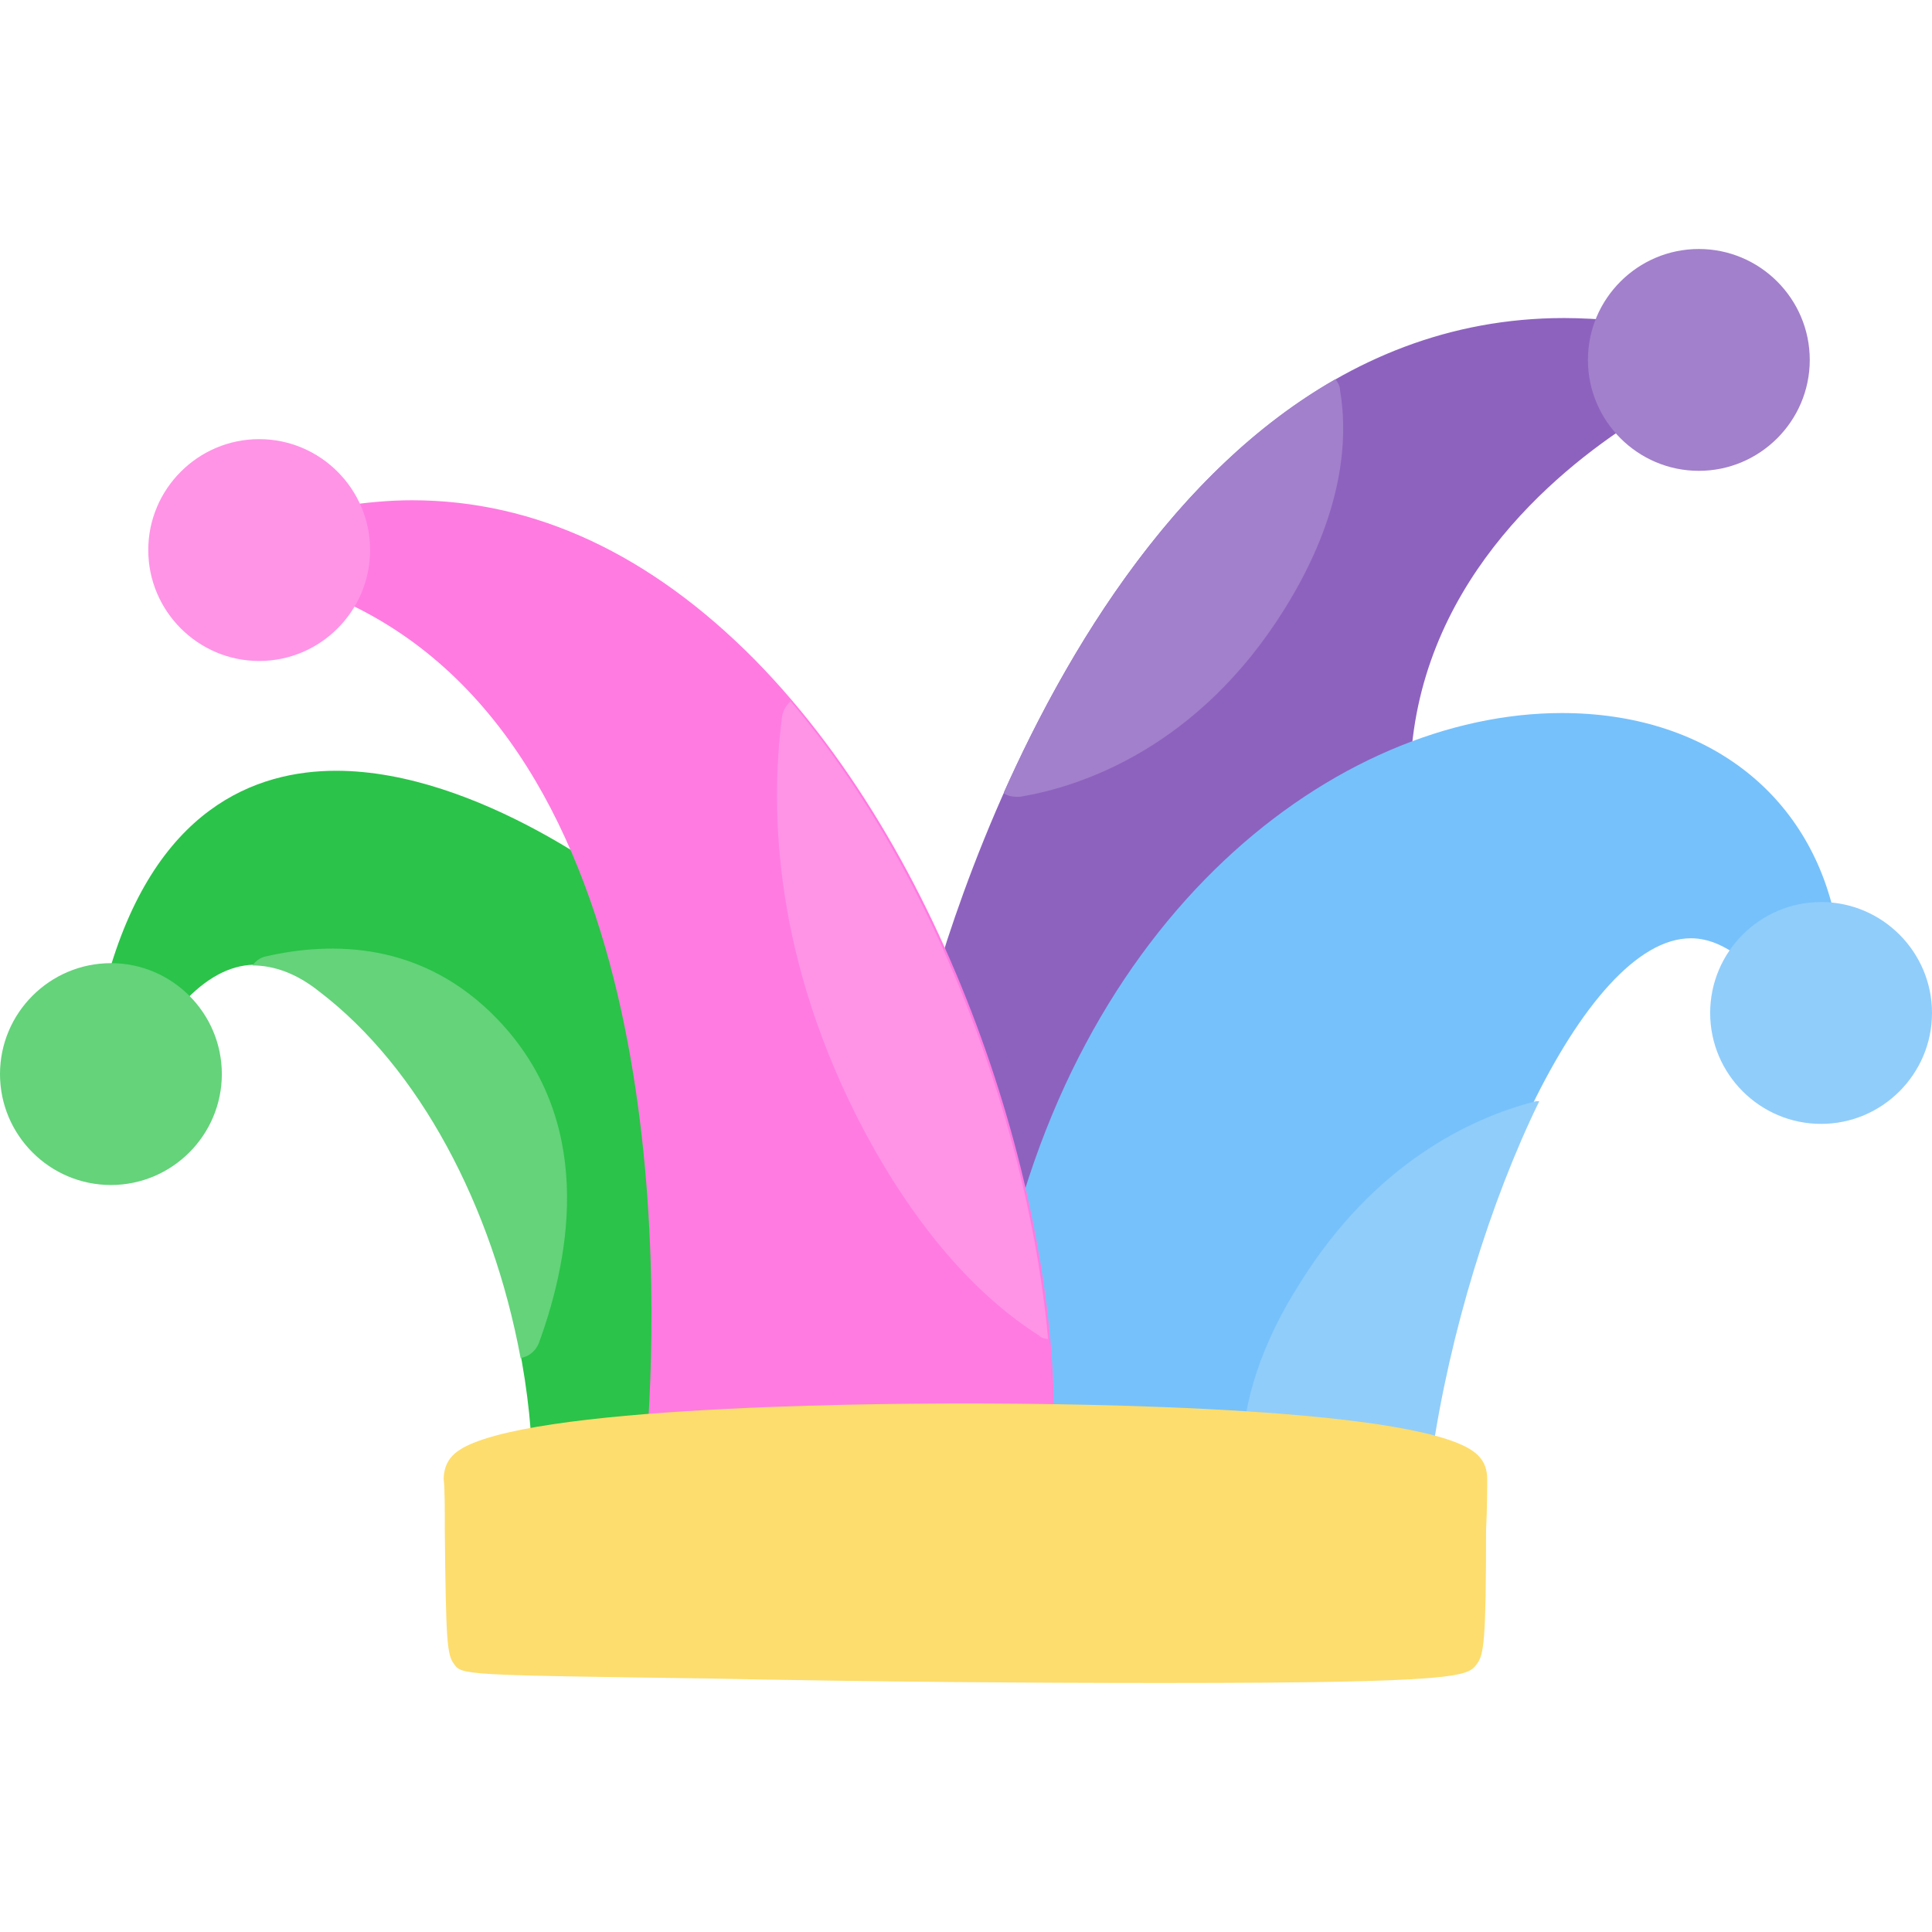
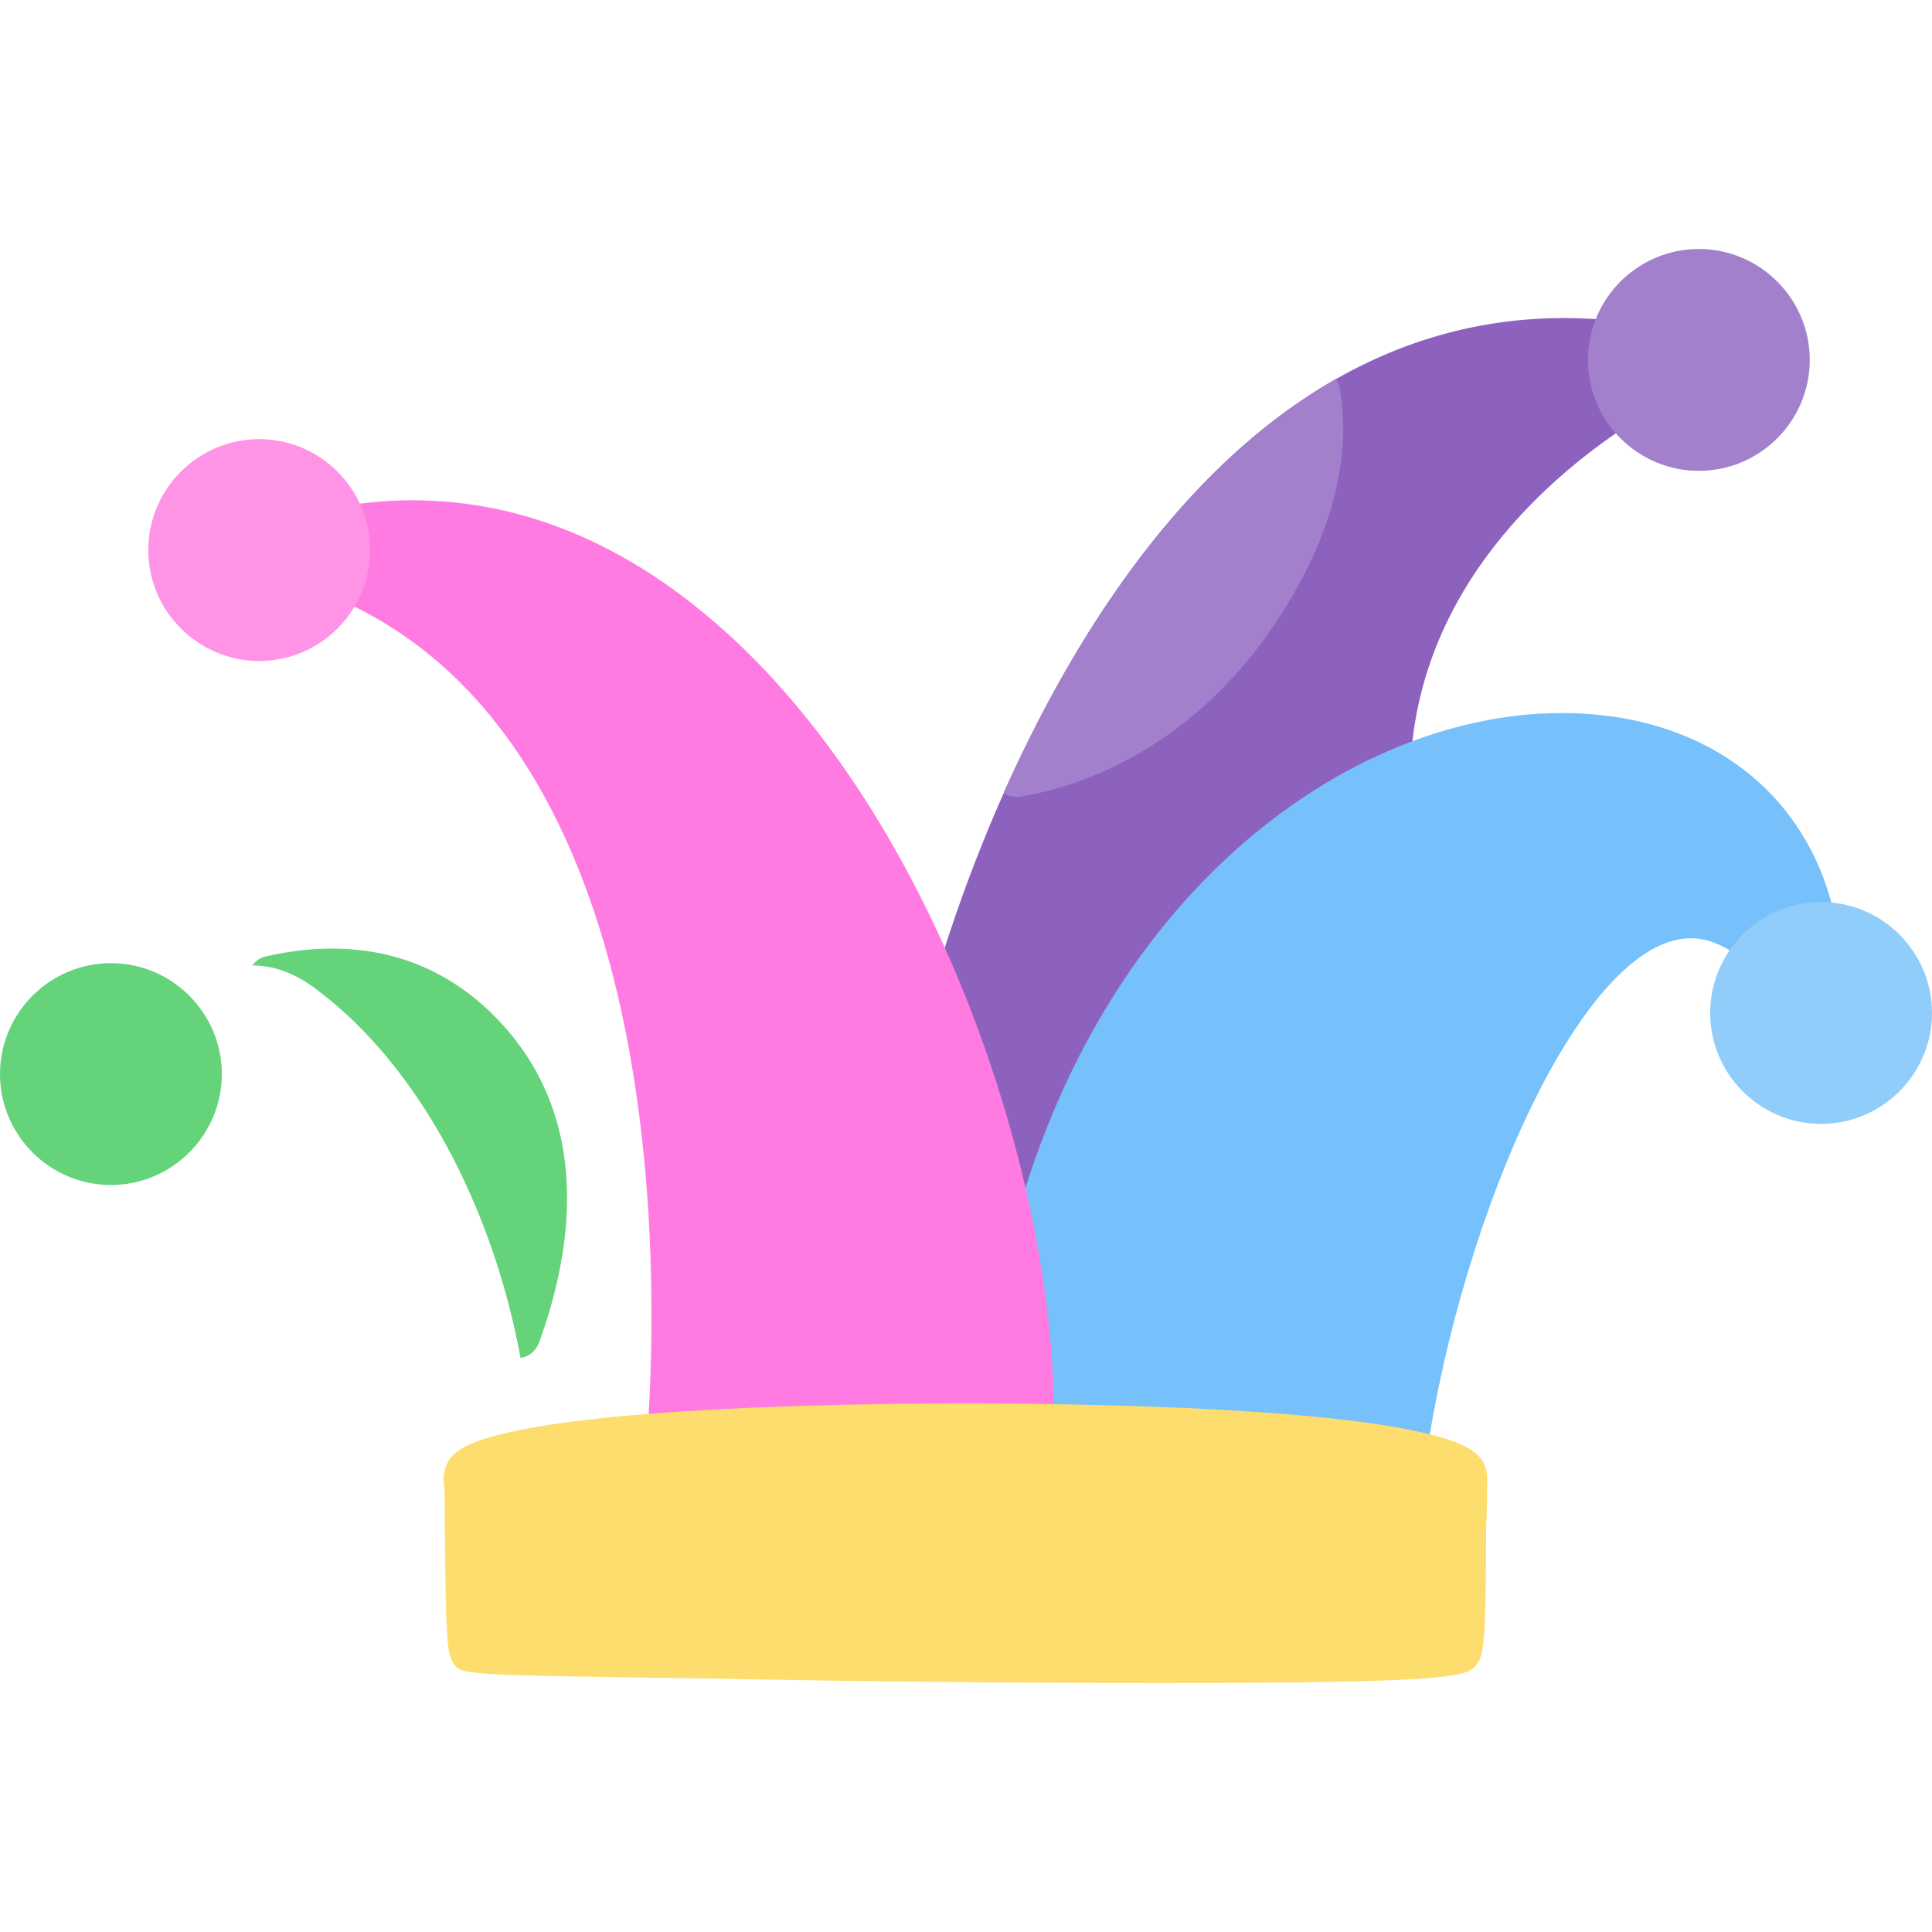
<svg xmlns="http://www.w3.org/2000/svg" clip-rule="evenodd" fill-rule="evenodd" height="512" image-rendering="optimizeQuality" shape-rendering="geometricPrecision" text-rendering="geometricPrecision" viewBox="0 0 1.707 1.707" width="512">
  <g id="Layer_x0020_1">
    <g id="_506454648">
-       <path id="_506423064" d="m.49 1.299c-.005 0-.009-.002-.013-.005-.004-.004-.007-.009-.007-.014-.009-.165-.083-.324-.187-.405-.047-.036-.089-.029-.129.02-.006.008-.017.009-.026.004-.006-.004-.012-.006-.019-.007-.005-.001-.01-.004-.013-.009-.003-.005-.004-.01-.002-.016.042-.154.133-.186.203-.186.126 0 .257.103.262.108.003.002.005.006.007.009.057.176.054.371.046.472-.001.01-.009.018-.019.019-.04.003-.074.006-.1.01-.001 0-.002 0-.003 0z" fill="#2bc349" />
      <path id="_506423568" d="m.46 1.2c-.025-.135-.09-.257-.178-.324-.02-.016-.04-.023-.059-.023.003-.004.007-.007.012-.008.057-.013.138-.014.205.056.084.088.066.204.036.286-.003.007-.009.012-.017.013z" fill="#64d37a" />
      <path id="_506423352" d="m.098 1.047c-.054 0-.098-.044-.098-.098 0-.054.044-.098.098-.098.054 0 .098.044.098.098 0 .054-.044.098-.098.098z" fill="#64d37a" />
      <path id="_506423376" d="m.904 1.183c-0 0-0 0-0 0-.01-0-.018-.007-.02-.017-0-0-0-0-0-0 0-0 0-0 0-0 0-0 0-0 0-0-0-0-0-.001-0-.001-.01-.084-.032-.173-.065-.258-.001-.004-.002-.008-.001-.012.006-.025.157-.614.564-.614.015 0 .03.001.045.002.006.001.011.003.014.008.003.004.005.01.004.016-.001.004-.001.007-.001.011 0 .01.002.019.007.028.005.009.002.021-.007.026-.072.046-.193.147-.198.31-0.0.003-.001.005-.002.007l-.003.006c-.002.004-.005.008-.01.01-.155.072-.267.235-.308.445 0.0.002.001.005.001.007.001.002.001.004.001.006 0 .011-.009.02-.02.02-0.0 0-0.0 0-0.0 0z" fill="#8d62bf" />
      <path id="_506423232" d="m1.244 1.303c-.001 0-.003-0-.004-0-.062-.012-.186-.02-.331-.022-.005-0-.01-.002-.014-.006-.004-.004-.006-.009-.006-.014.001-.034-.002-.07-.007-.109-0-.003-0-.005 0-.007.065-.338.3-.515.498-.515.126 0 .219.07.242.184.001.006-0.0.012-.004.016-.004.005-.009.007-.015.008-.012.001-.023.005-.033.013-.008.006-.018.006-.026-0-.017-.014-.033-.022-.05-.022-.095 0-.202.242-.234.459-.001.005-.004.01-.008.013-.003.002-.007.004-.012.004z" fill="#76c1fb" />
-       <path id="_506423208" d="m1.244 1.303c-.001 0-.003-0-.004-0-.033-.006-.082-.012-.143-.016.001-.049.018-.101.052-.154.065-.104.149-.145.208-.16.001-0.0.002-0.0.003-0-.043.088-.079.204-.095.314-.001.005-.004.01-.008.013-.003.002-.007.004-.012.004z" fill="#90cdfb" />
      <path id="_506423160" d="m1.609.993c-.054 0-.098-.044-.098-.098s.044-.098.098-.098.098.044.098.098c-0.0.054-.044.098-.098.098z" fill="#90cdfb" />
      <path id="_506455440" d="m.887.7c.057-.127.151-.284.293-.365.002.003.004.006.004.01.007.041.004.108-.049.193-.076.122-.179.157-.234.166-.001 0-.002 0-.003 0-.004 0-.008-.001-.011-.003z" fill="#a280cb" />
      <path id="_506455344" d="m1.501.416c-.054 0-.098-.044-.098-.098 0-.054.044-.098.098-.098s.098.044.098.098c0 .054-.044.098-.098.098z" fill="#a280cb" />
      <path id="_506455296" d="m.592 1.289c-.005 0-.01-.002-.014-.006-.004-.004-.006-.01-.006-.016.01-.141.02-.612-.276-.739-.009-.004-.014-.015-.011-.024.002-.006.003-.012.003-.017 0-.005-.001-.01-.002-.015-.001-.005-.001-.011.003-.016.003-.005.008-.008.014-.009.02-.003.041-.005.061-.005.109 0 .211.048.303.141.177.18.268.484.264.679-0.0.011-.009.02-.02.02-0 0-0 0-0-0-.112-.001-.228.002-.316.008-0.0 0-.001 0-.001 0z" fill="#ff7be1" />
-       <path id="_506454792" d="m.698.619c.134.158.212.387.228.564-.003-0-.006-.001-.008-.003-.058-.037-.11-.098-.154-.18-.08-.151-.084-.283-.073-.367.001-.006.004-.01.008-.014z" fill="#ff94e7" />
+       <path id="_506454792" d="m.698.619z" fill="#ff94e7" />
      <path id="_506455008" d="m.229.584c-.054 0-.098-.044-.098-.098 0-.054.044-.098.098-.098.054 0 .098.044.098.098s-.044.098-.098.098z" fill="#ff94e7" />
      <path id="_506454984" d="m1.027 1.487c-0 0-0 0-0 0-.111 0-.257-.001-.401-.004-.218-.003-.218-.003-.225-.013-.006-.008-.007-.02-.008-.118-0-.019-0-.038-.001-.045-0-.007.002-.015.008-.021.04-.043.357-.046.453-.046.096 0 .412.003.453.046.006.006.008.013.008.021-0.0.007-0.0.025-.001.045-0.0.098-.002.11-.008.118-.008.011-.012.017-.279.017z" fill="#fddd6d" />
    </g>
  </g>
</svg>